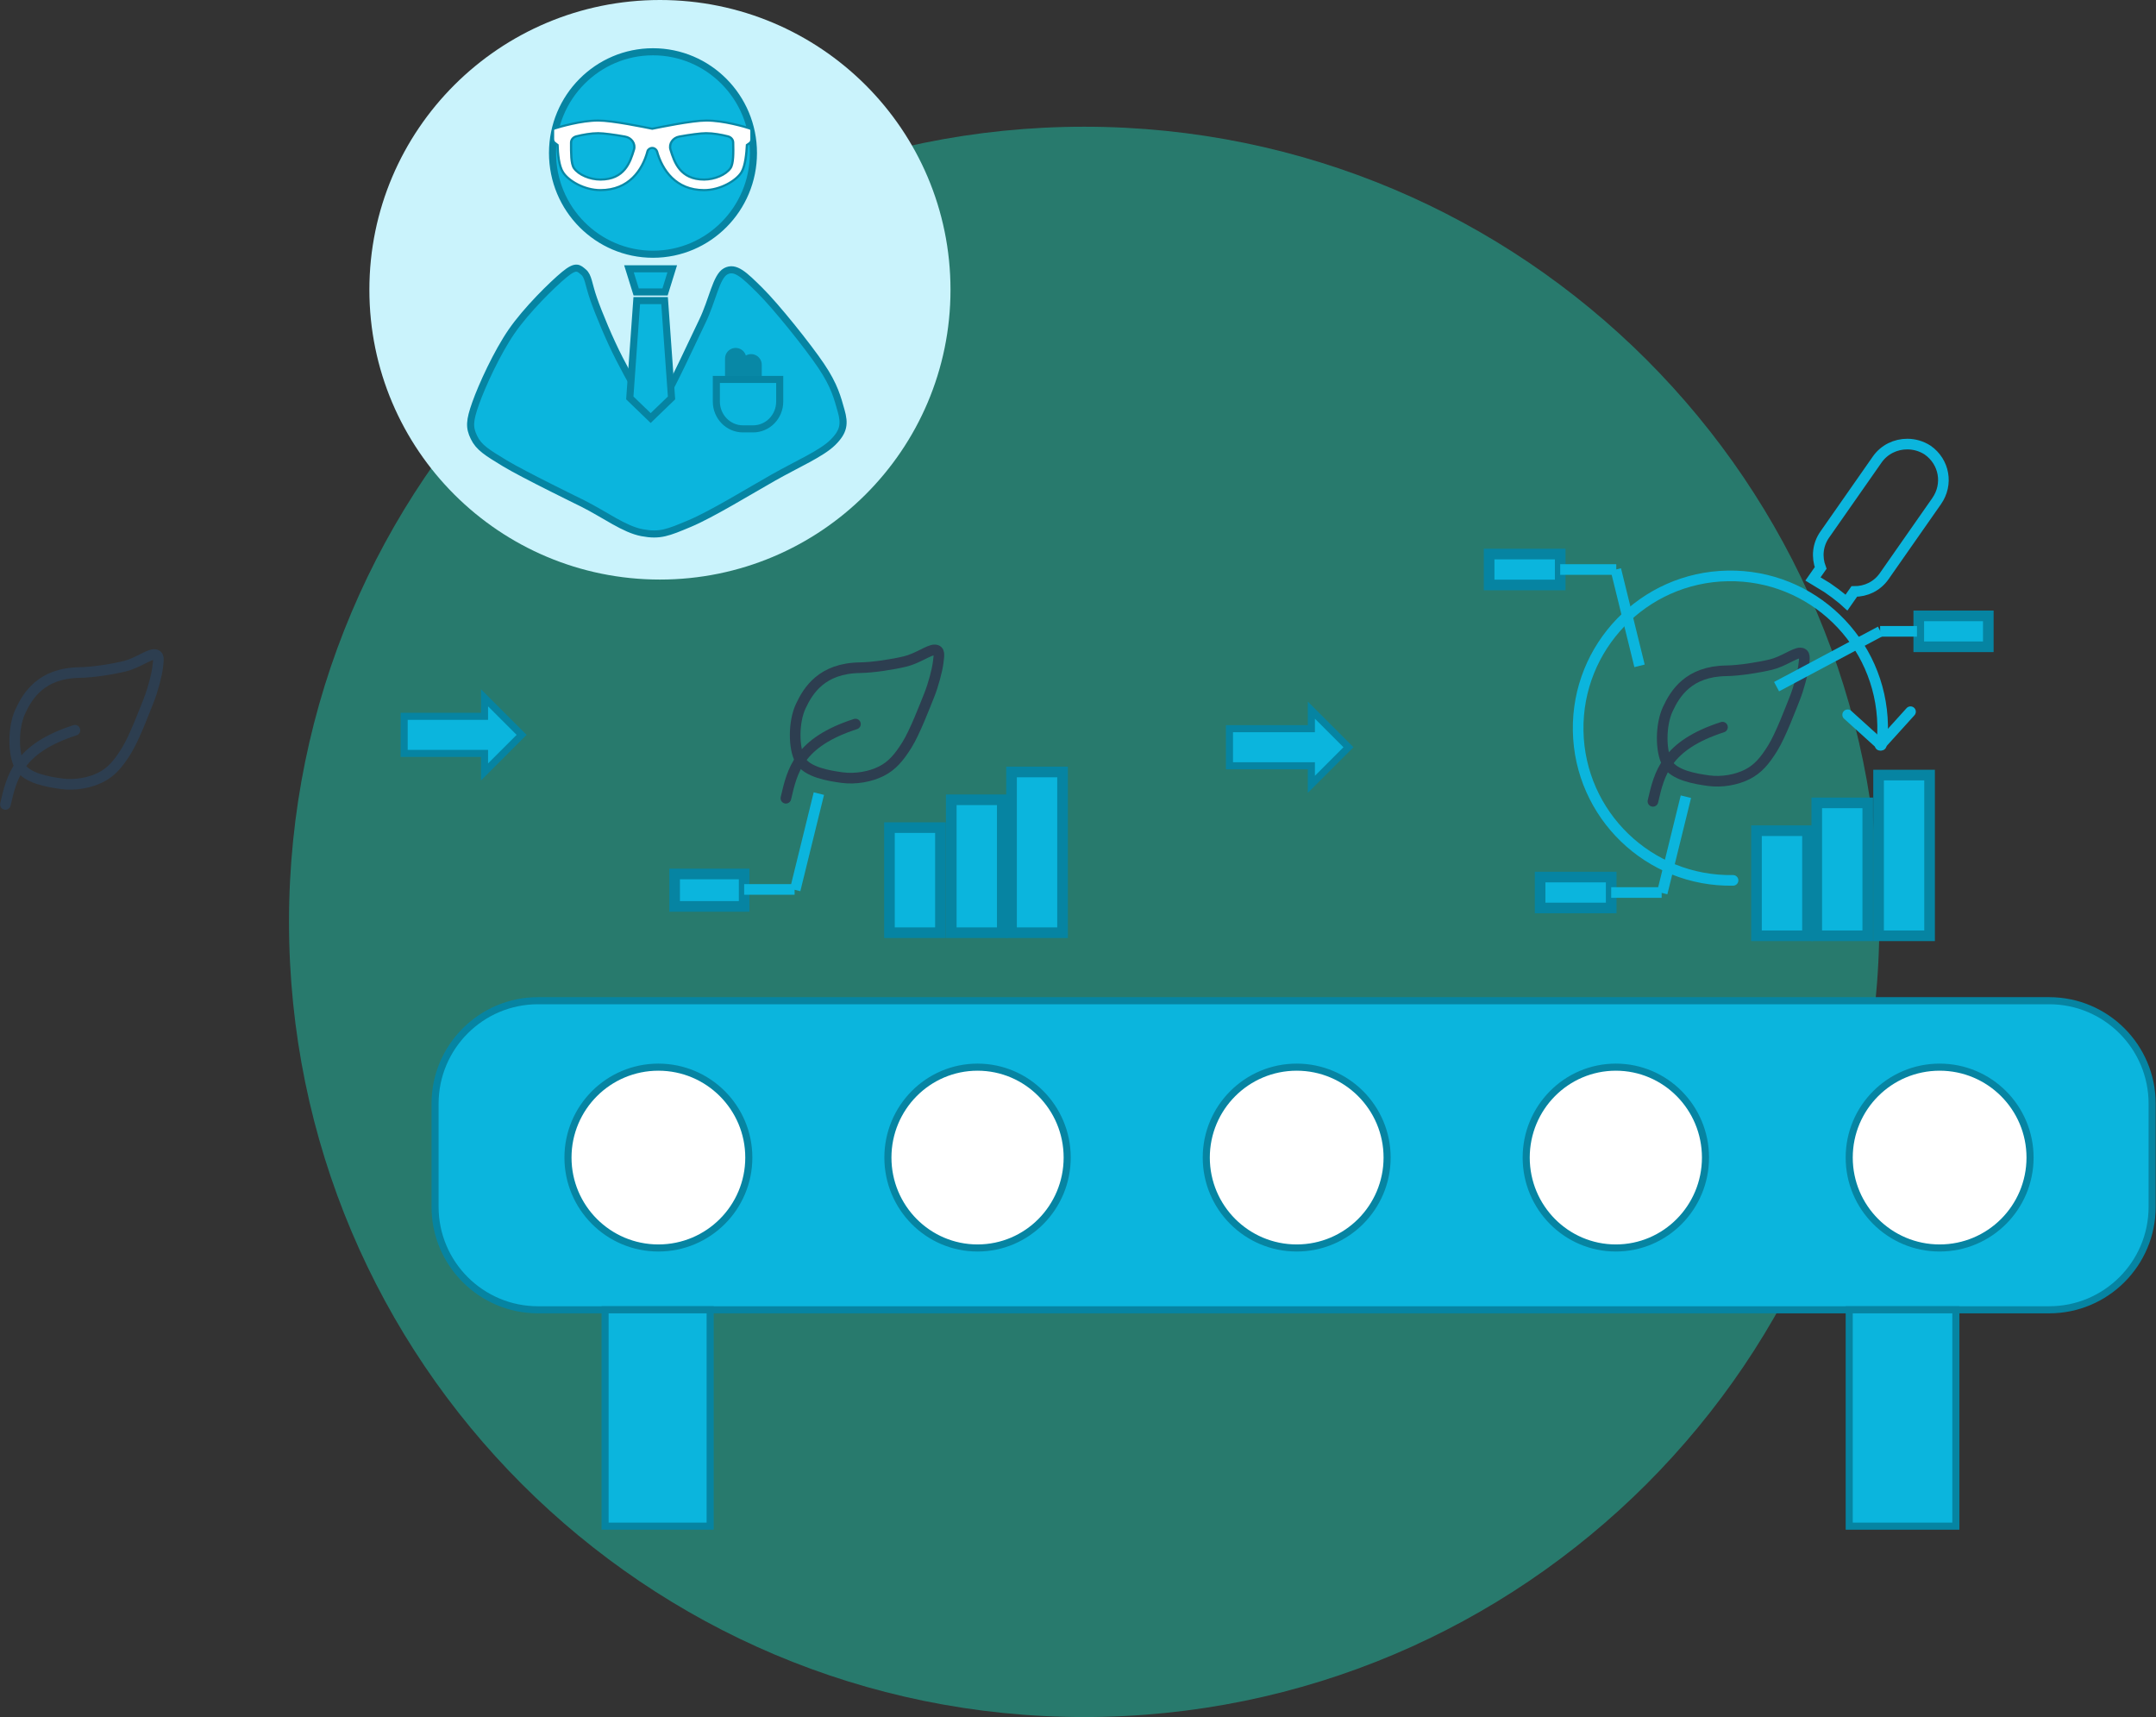
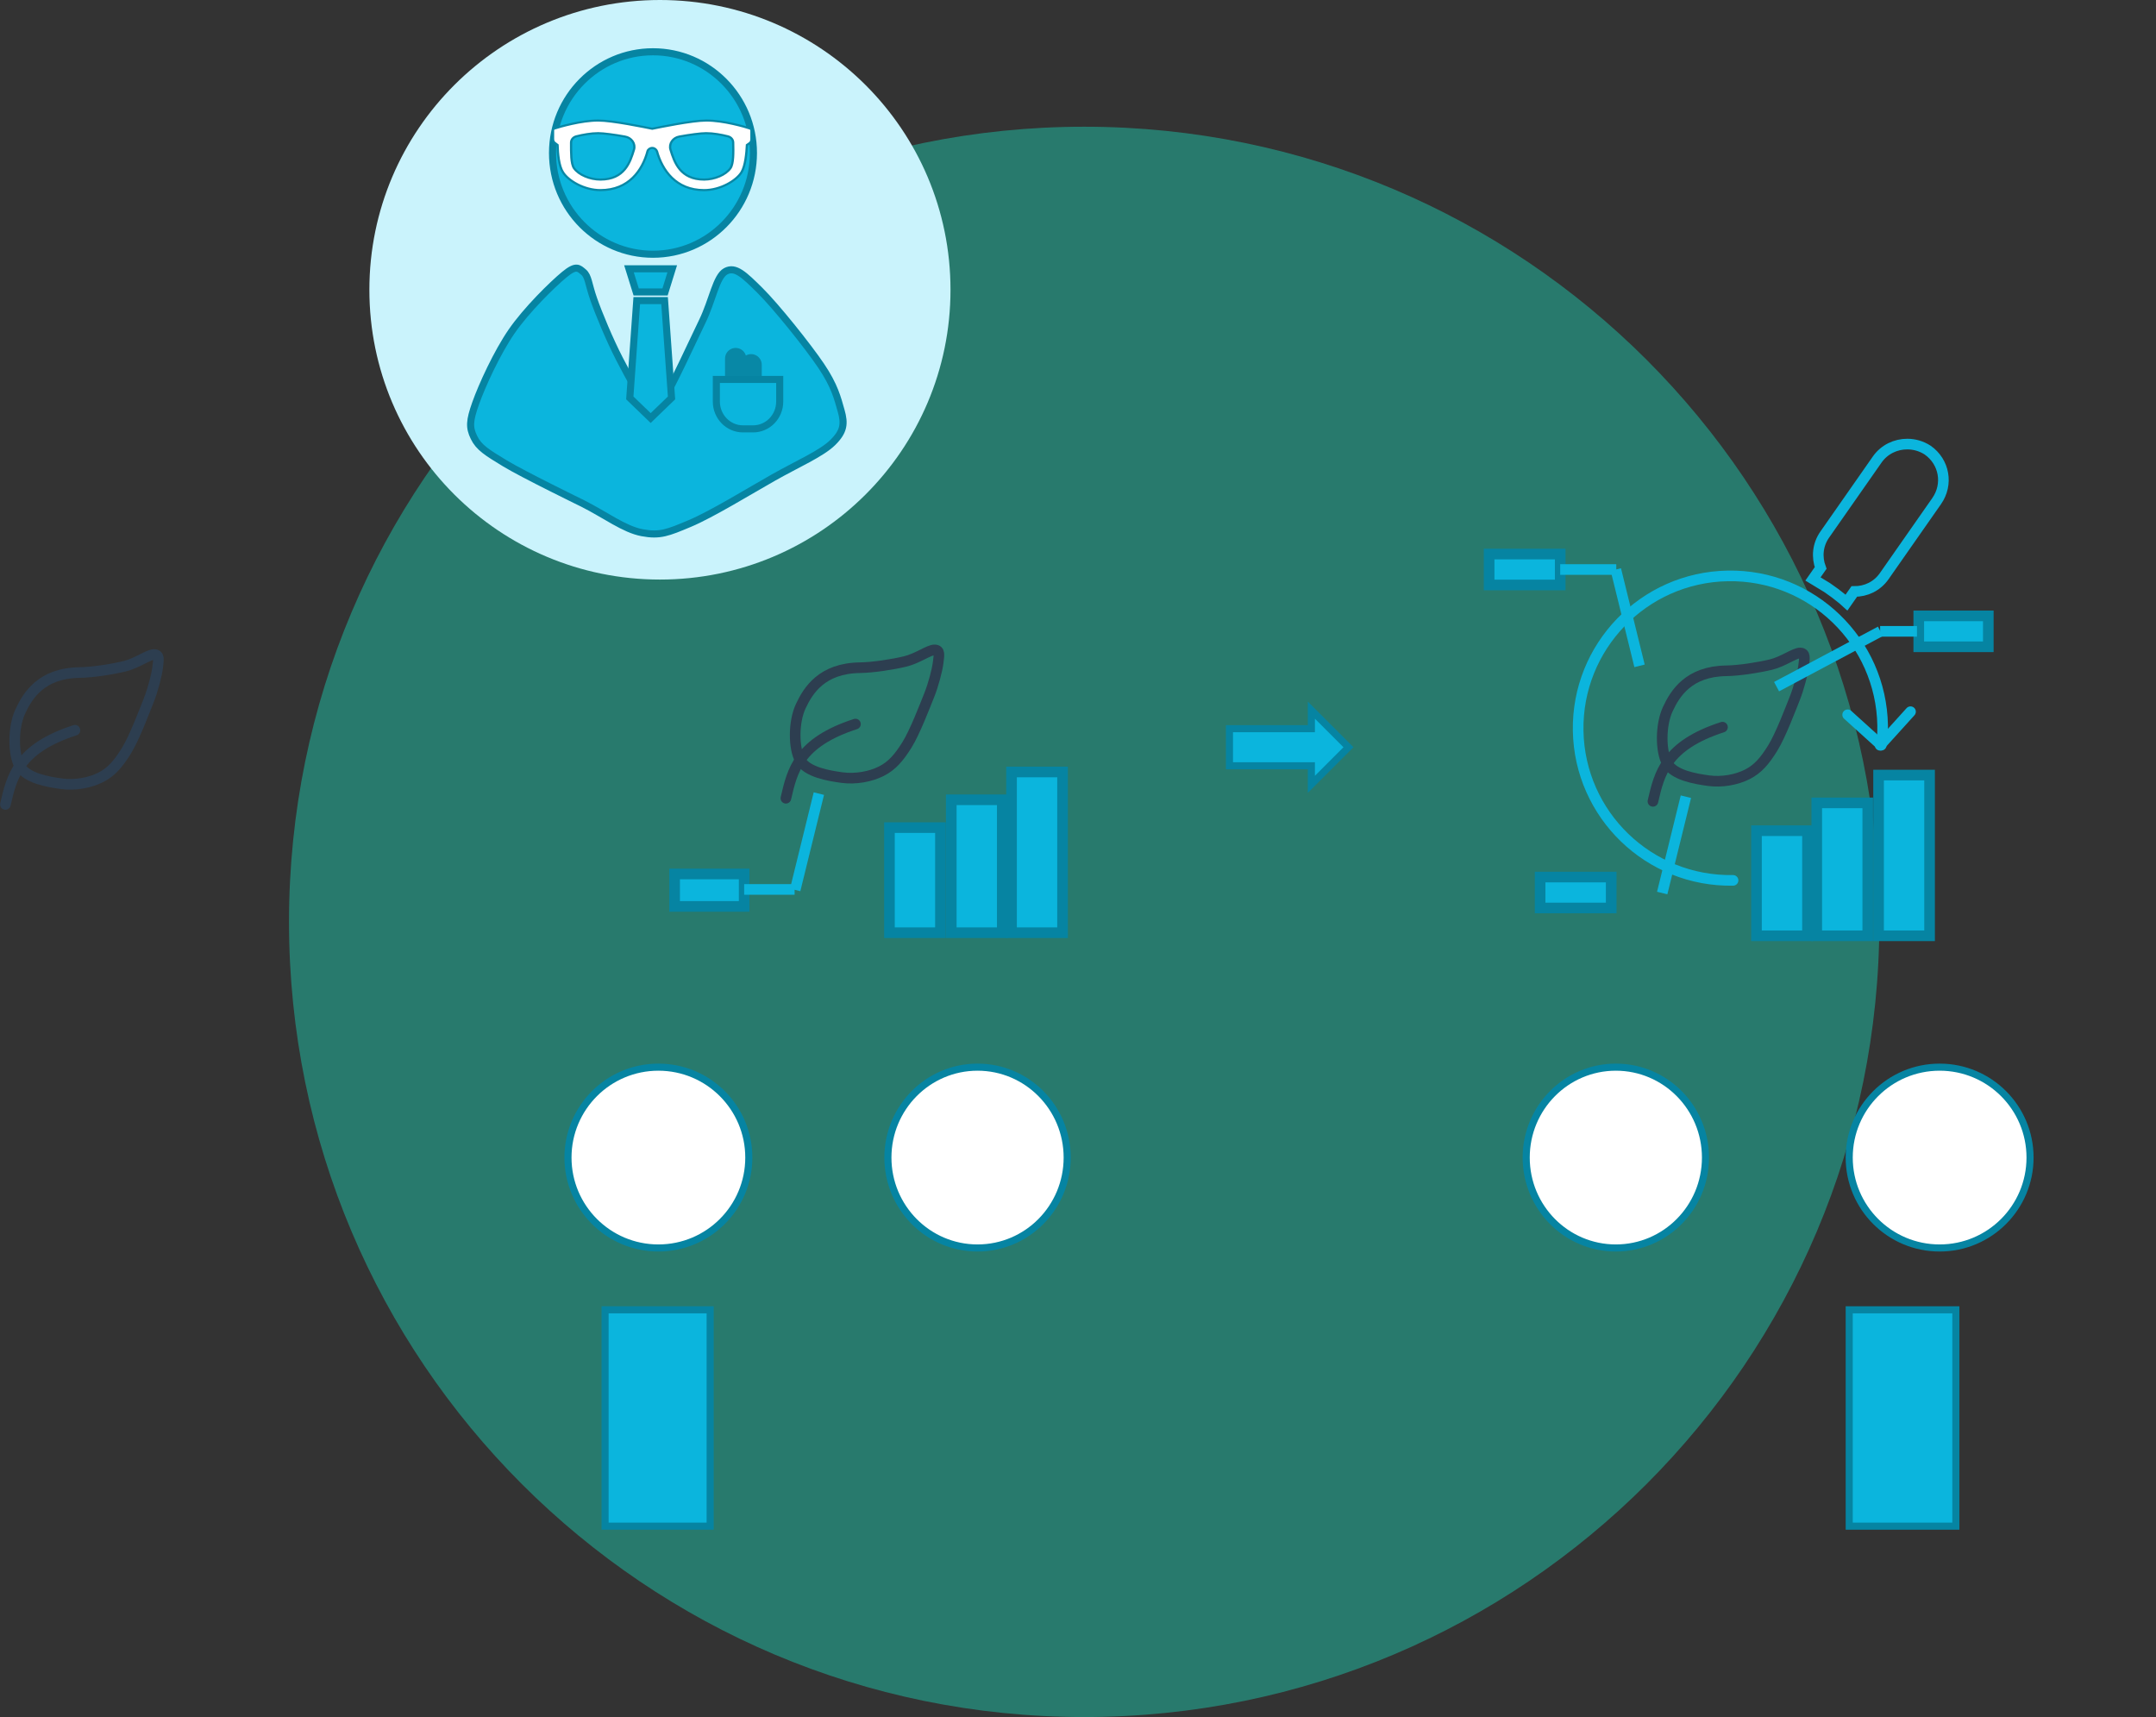
<svg xmlns="http://www.w3.org/2000/svg" width="1395" height="1111" xml:space="preserve" overflow="hidden">
  <rect width="100%" height="100%" fill="#333333" stroke="none" />
  <g transform="translate(-1012 -552)">
    <path d="M1199 1148.5C1199 864.349 1429.35 634 1713.5 634 1997.65 634 2228 864.349 2228 1148.5 2228 1432.65 1997.65 1663 1713.5 1663 1429.35 1663 1199 1432.65 1199 1148.5Z" fill="#1FC2A7" fill-rule="evenodd" fill-opacity="0.502" />
    <path d="M1251 739.5C1251 635.947 1335.17 552 1439 552 1542.83 552 1627 635.947 1627 739.5 1627 843.053 1542.83 927 1439 927 1335.17 927 1251 843.053 1251 739.5Z" fill="#CAF3FC" fill-rule="evenodd" />
    <path d="M1389.57 728.07C1386.42 725.458 1384.88 723.296 1377.13 729.691 1369.37 736.086 1352.6 752.569 1343.04 766.44 1333.48 780.311 1323.83 801.477 1319.77 812.916 1315.71 824.355 1315.53 828.588 1318.69 835.073 1321.84 841.558 1326.98 844.711 1338.71 851.826 1350.43 858.942 1389.03 877.766 1389.03 877.766 1403.82 885.242 1415.91 894.519 1427.45 896.681 1438.99 898.842 1444.14 896.681 1458.29 890.736 1472.45 884.792 1496.98 869.75 1512.41 861.013 1527.83 852.276 1543.52 845.521 1550.83 838.315 1558.13 831.11 1558.58 826.066 1556.24 817.78 1553.89 809.493 1552 801.567 1543.25 788.597 1534.5 775.627 1514.03 750.137 1503.75 739.959 1493.47 729.781 1487.79 724.197 1481.56 727.53 1475.34 730.862 1473.09 746.174 1466.41 759.955 1459.74 773.735 1447.29 801.027 1441.52 810.214 1435.75 819.401 1436.56 819.401 1431.78 815.078 1427 810.754 1419.33 796.883 1412.84 784.274 1406.35 771.664 1399.4 754.911 1396.07 745.363 1392.73 735.816 1392.73 730.682 1389.57 728.07Z" stroke="#0684A2" stroke-width="4.583" stroke-miterlimit="8" fill="#0BB5DD" fill-rule="evenodd" />
    <path d="M1369.5 651C1369.5 614.825 1398.6 585.5 1434.5 585.5 1470.4 585.5 1499.5 614.825 1499.5 651 1499.5 687.174 1470.4 716.5 1434.5 716.5 1398.6 716.5 1369.5 687.174 1369.5 651Z" stroke="#0684A2" stroke-width="4.583" stroke-miterlimit="8" fill="#0BB5DD" fill-rule="evenodd" />
    <g>
      <g>
        <g>
          <path d="M124.723 48.17C121.721 47.078 108.621 42.984 98.25 42.984 89.653 42.984 70.003 47.351 65.5 48.306 60.997 47.351 41.347 42.984 32.75 42.984 22.516 42.984 9.416 47.078 6.277 48.17 5.868 48.306 5.458 48.716 5.458 49.261L5.458 54.856C5.458 55.811 5.731 56.903 6.55 57.449L8.188 58.813C8.324 64.272 9.006 72.459 11.463 76.417 14.601 81.875 24.29 88.016 34.115 88.016 51.445 88.016 59.632 74.916 62.634 62.907 62.907 61.679 64.135 60.724 65.5 60.724 66.865 60.724 67.956 61.679 68.366 62.907 71.504 74.916 79.692 88.016 96.885 88.016 106.71 88.016 116.399 81.875 119.537 76.417 121.857 72.323 122.54 64.272 122.812 58.813L124.45 57.585C125.269 57.04 125.542 55.811 125.542 54.993L125.542 49.398C125.405 48.716 125.132 48.306 124.723 48.17ZM54.447 61.816C52.127 70.003 48.716 81.193 34.115 81.193 27.837 81.193 21.015 78.191 18.149 73.824 16.238 70.822 16.375 63.59 16.375 57.312 16.375 55.402 17.603 53.765 19.514 53.219 23.607 52.127 28.52 51.172 32.75 51.172 36.025 51.172 42.575 52.127 48.989 53.355 52.946 54.038 55.538 57.995 54.447 61.816ZM112.851 73.824C109.985 78.191 103.162 81.193 96.885 81.193 82.421 81.193 78.873 70.003 76.553 61.816 75.461 57.995 78.054 54.038 81.875 53.355 88.288 52.127 94.838 51.172 98.114 51.172 102.48 51.172 107.256 52.127 111.35 53.219 113.26 53.765 114.489 55.402 114.489 57.312 114.625 63.59 114.761 70.822 112.851 73.824Z" stroke="#0888A6" stroke-width="1.365" fill="#FFFFFF" transform="matrix(1.069 0 0 1 1364 587)" />
        </g>
      </g>
    </g>
    <path d="M1442.3 740.927 1446.96 725.927 1418.96 725.927 1423.63 740.927Z" stroke="#0684A2" stroke-width="4.583" stroke-miterlimit="8" fill="#0BB5DD" fill-rule="evenodd" />
    <path d="M1446.5 809.472 1442 746.5 1424 746.5 1419.5 809.472 1433 822.5 1446.5 809.472Z" stroke="#0684A2" stroke-width="4.583" stroke-miterlimit="8" fill="#0BB5DD" fill-rule="evenodd" />
    <path d="M1488 784 1488 816.981" stroke="#0888A6" stroke-width="13.75" stroke-linecap="round" stroke-miterlimit="8" fill="none" fill-rule="evenodd" />
    <path d="M1498 788 1498 820.98" stroke="#0888A6" stroke-width="13.75" stroke-linecap="round" stroke-miterlimit="8" fill="none" fill-rule="evenodd" />
    <path d="M1499.29 829.5 1492.71 829.5C1483.2 829.5 1475.5 821.578 1475.5 811.807L1475.5 797.5 1516.5 797.5 1516.5 811.807C1516.5 821.578 1508.8 829.5 1499.29 829.5Z" stroke="#0684A2" stroke-width="4.583" stroke-miterlimit="8" fill="#0BB5DD" fill-rule="evenodd" />
-     <path d="M1293.5 1266.14C1293.5 1229.34 1323.34 1199.5 1360.14 1199.5L2337.86 1199.5C2374.66 1199.5 2404.5 1229.34 2404.5 1266.14L2404.5 1332.86C2404.5 1369.66 2374.66 1399.5 2337.86 1399.5L1360.14 1399.5C1323.34 1399.5 1293.5 1369.66 1293.5 1332.86Z" stroke="#0684A2" stroke-width="4.583" stroke-miterlimit="8" fill="#0BB5DD" fill-rule="evenodd" />
    <path d="M1379.5 1301C1379.5 1268.69 1405.69 1242.5 1438 1242.5 1470.31 1242.5 1496.5 1268.69 1496.5 1301 1496.5 1333.31 1470.31 1359.5 1438 1359.5 1405.69 1359.5 1379.5 1333.31 1379.5 1301Z" stroke="#0684A2" stroke-width="4.583" stroke-miterlimit="8" fill="#FFFFFF" fill-rule="evenodd" />
    <path d="M1586.5 1301C1586.5 1268.69 1612.47 1242.5 1644.5 1242.5 1676.53 1242.5 1702.5 1268.69 1702.5 1301 1702.5 1333.31 1676.53 1359.5 1644.5 1359.5 1612.47 1359.5 1586.5 1333.31 1586.5 1301Z" stroke="#0684A2" stroke-width="4.583" stroke-miterlimit="8" fill="#FFFFFF" fill-rule="evenodd" />
-     <path d="M1792.5 1301C1792.5 1268.69 1818.69 1242.5 1851 1242.5 1883.31 1242.5 1909.5 1268.69 1909.5 1301 1909.5 1333.31 1883.31 1359.5 1851 1359.5 1818.69 1359.5 1792.5 1333.31 1792.5 1301Z" stroke="#0684A2" stroke-width="4.583" stroke-miterlimit="8" fill="#FFFFFF" fill-rule="evenodd" />
    <path d="M1999.5 1301C1999.5 1268.69 2025.47 1242.5 2057.5 1242.5 2089.53 1242.5 2115.5 1268.69 2115.5 1301 2115.5 1333.31 2089.53 1359.5 2057.5 1359.5 2025.47 1359.5 1999.5 1333.31 1999.5 1301Z" stroke="#0684A2" stroke-width="4.583" stroke-miterlimit="8" fill="#FFFFFF" fill-rule="evenodd" />
    <rect x="1403.5" y="1399.5" width="68" height="140" stroke="#0684A2" stroke-width="4.583" stroke-miterlimit="8" fill="#0BB5DD" />
    <path d="M2208.5 1301C2208.5 1268.69 2234.69 1242.5 2267 1242.5 2299.31 1242.5 2325.5 1268.69 2325.5 1301 2325.5 1333.31 2299.31 1359.5 2267 1359.5 2234.69 1359.5 2208.5 1333.31 2208.5 1301Z" stroke="#0684A2" stroke-width="4.583" stroke-miterlimit="8" fill="#FFFFFF" fill-rule="evenodd" />
    <rect x="2208.5" y="1399.5" width="69" height="140" stroke="#0684A2" stroke-width="4.583" stroke-miterlimit="8" fill="#0BB5DD" />
    <rect x="2148.5" y="1089.5" width="33" height="68" stroke="#0684A2" stroke-width="6.875" stroke-miterlimit="8" fill="#0BB5DD" />
    <rect x="2187.5" y="1071.5" width="33" height="86" stroke="#0684A2" stroke-width="6.875" stroke-miterlimit="8" fill="#0BB5DD" />
    <rect x="2227.5" y="1053.5" width="33" height="104" stroke="#0684A2" stroke-width="6.875" stroke-miterlimit="8" fill="#0BB5DD" />
    <path d="M2133.34 1121.64C2078.94 1122.59 2034.07 1079.25 2033.12 1024.85 2032.18 970.447 2075.51 925.579 2129.92 924.634 2184.32 923.689 2229.19 967.024 2230.13 1021.43 2230.17 1023.9 2230.12 1026.37 2229.98 1028.83" stroke="#0BB5DD" stroke-width="6.875" stroke-linecap="round" stroke-miterlimit="8" fill="none" fill-rule="evenodd" />
    <path d="M0 0 19.667 21.735" stroke="#0BB5DD" stroke-width="6.875" stroke-linecap="round" stroke-miterlimit="8" fill="none" fill-rule="evenodd" transform="matrix(1 0 0 -1 2228.5 1034.23)" />
    <path d="M0 0 19.667 21.735" stroke="#0BB5DD" stroke-width="6.875" stroke-linecap="round" stroke-miterlimit="8" fill="none" fill-rule="evenodd" transform="matrix(-1.83697e-16 -1 -1 1.83697e-16 2229.23 1034.17)" />
    <path d="M2090.79 1045.95C2086.38 1038.26 2086.34 1021.18 2091.06 1010.97 2095.78 1000.75 2104.55 986.388 2128.95 986.034 2137.42 985.912 2149.85 983.943 2157.83 982.021 2165.8 980.098 2173.28 974.379 2176.81 974.502 2180.34 974.625 2179.58 977.907 2179.01 982.757 2178.44 987.606 2175.86 997.398 2173.38 1003.6 2170.91 1009.8 2164.12 1027.85 2158.98 1036.09 2153.85 1044.33 2149.49 1049.53 2142.58 1053.04 2135.66 1056.55 2126.14 1058.32 2117.51 1057.13 2108.88 1055.95 2095.19 1053.65 2090.79 1045.95Z" stroke="#2D3E50" stroke-width="6.875" stroke-linecap="round" stroke-miterlimit="8" fill="none" fill-rule="evenodd" />
    <path d="M2081.5 1070.5C2085.67 1052.44 2089.83 1034.38 2126.5 1022.5" stroke="#2D3E50" stroke-width="6.875" stroke-linecap="round" stroke-miterlimit="8" fill="none" fill-rule="evenodd" />
    <rect x="1975.5" y="910.5" width="46" height="20" stroke="#0684A2" stroke-width="6.875" stroke-miterlimit="8" fill="#0BB5DD" />
    <path d="M2021.5 920.5 2057.78 920.5" stroke="#0BB5DD" stroke-width="6.875" stroke-miterlimit="8" fill="none" fill-rule="evenodd" />
    <path d="M2057.5 920.5 2072.83 982.831" stroke="#0BB5DD" stroke-width="6.875" stroke-miterlimit="8" fill="none" fill-rule="evenodd" />
    <rect x="2008.5" y="1119.5" width="46" height="20" stroke="#0684A2" stroke-width="6.875" stroke-miterlimit="8" fill="#0BB5DD" />
-     <path d="M2054.5 1129.5 2087.14 1129.5" stroke="#0BB5DD" stroke-width="6.875" stroke-miterlimit="8" fill="none" fill-rule="evenodd" />
    <path d="M0 0 15.329 62.33" stroke="#0BB5DD" stroke-width="6.875" stroke-miterlimit="8" fill="none" fill-rule="evenodd" transform="matrix(1 0 0 -1 2087.5 1129.83)" />
    <rect x="2253.5" y="950.5" width="45" height="20" stroke="#0684A2" stroke-width="6.875" stroke-miterlimit="8" fill="#0BB5DD" />
    <path d="M2228.5 960.5 2252.34 960.5" stroke="#0BB5DD" stroke-width="6.875" stroke-miterlimit="8" fill="none" fill-rule="evenodd" />
    <path d="M0 0 67.204 35.791" stroke="#0BB5DD" stroke-width="6.875" stroke-miterlimit="8" fill="none" fill-rule="evenodd" transform="matrix(1 0 0 -1 2161.5 996.291)" />
    <path d="M2246.1 839.339C2250.62 839.35 2255.19 840.615 2259.22 843.22 2264.66 847.022 2268.03 852.555 2269.08 858.497 2270.14 864.439 2268.88 870.791 2265.08 876.232L2231.13 924.814C2226.51 931.421 2219.27 934.748 2211.77 934.715L2206.72 941.938 2204.29 939.729C2201.05 937.053 2197.68 934.529 2194.18 932.17L2185.04 926.614 2190.01 919.505C2187.4 912.477 2188.03 904.532 2192.65 897.926L2226.6 849.344C2231.18 842.785 2238.57 839.32 2246.1 839.339Z" stroke="#0BB5DD" stroke-width="6.875" stroke-linecap="round" stroke-miterlimit="8" fill="none" fill-rule="evenodd" />
    <path d="M1024.82 1047.81C1020.37 1040.02 1020.33 1022.74 1025.1 1012.41 1029.87 1002.07 1038.74 987.531 1063.4 987.173 1071.97 987.049 1084.53 985.056 1092.59 983.111 1100.65 981.166 1108.21 975.378 1111.78 975.502 1115.35 975.626 1114.58 978.948 1114.01 983.856 1113.43 988.764 1110.82 998.674 1108.32 1004.95 1105.82 1011.23 1098.95 1029.49 1093.76 1037.83 1088.57 1046.17 1084.16 1051.44 1077.18 1054.99 1070.19 1058.53 1060.56 1060.33 1051.84 1059.13 1043.11 1057.94 1029.28 1055.6 1024.82 1047.81Z" stroke="#2D3E50" stroke-width="6.875" stroke-linecap="round" stroke-miterlimit="8" fill="none" fill-rule="evenodd" />
    <path d="M1015.5 1072.5C1019.67 1054.44 1023.83 1036.38 1060.5 1024.5" stroke="#2D3E50" stroke-width="6.875" stroke-linecap="round" stroke-miterlimit="8" fill="none" fill-rule="evenodd" />
    <rect x="1587.5" y="1087.5" width="33" height="68" stroke="#0684A2" stroke-width="6.875" stroke-miterlimit="8" fill="#0BB5DD" />
    <rect x="1627.5" y="1069.5" width="33" height="86" stroke="#0684A2" stroke-width="6.875" stroke-miterlimit="8" fill="#0BB5DD" />
    <rect x="1666.5" y="1051.5" width="33" height="104" stroke="#0684A2" stroke-width="6.875" stroke-miterlimit="8" fill="#0BB5DD" />
    <path d="M1529.82 1043.95C1525.37 1036.26 1525.33 1019.18 1530.1 1008.97 1534.87 998.753 1543.74 984.388 1568.4 984.034 1576.97 983.911 1589.53 981.943 1597.59 980.02 1605.65 978.098 1613.21 972.379 1616.78 972.502 1620.35 972.625 1619.58 975.907 1619.01 980.757 1618.43 985.606 1615.82 995.398 1613.32 1001.6 1610.82 1007.8 1603.95 1025.85 1598.76 1034.09 1593.57 1042.33 1589.16 1047.53 1582.18 1051.04 1575.19 1054.55 1565.56 1056.32 1556.84 1055.14 1548.11 1053.95 1534.28 1051.65 1529.82 1043.95Z" stroke="#2D3E50" stroke-width="6.875" stroke-linecap="round" stroke-miterlimit="8" fill="none" fill-rule="evenodd" />
    <path d="M1520.5 1068.5C1524.67 1050.44 1528.83 1032.38 1565.5 1020.5" stroke="#2D3E50" stroke-width="6.875" stroke-linecap="round" stroke-miterlimit="8" fill="none" fill-rule="evenodd" />
    <rect x="1448.5" y="1117.5" width="45" height="21" stroke="#0684A2" stroke-width="6.875" stroke-miterlimit="8" fill="#0BB5DD" />
    <path d="M1493.5 1127.5 1526.14 1127.5" stroke="#0BB5DD" stroke-width="6.875" stroke-miterlimit="8" fill="none" fill-rule="evenodd" />
    <path d="M0 0 15.329 62.33" stroke="#0BB5DD" stroke-width="6.875" stroke-miterlimit="8" fill="none" fill-rule="evenodd" transform="matrix(1 0 0 -1 1526.5 1127.83)" />
-     <path d="M1273.5 1015.5 1325.5 1015.5 1325.5 1003.5 1349.5 1027.5 1325.5 1051.5 1325.5 1039.5 1273.5 1039.5Z" stroke="#0684A2" stroke-width="4.583" stroke-miterlimit="8" fill="#0BB5DD" fill-rule="evenodd" />
    <path d="M1807.5 1023.5 1860.5 1023.5 1860.5 1011.5 1884.5 1035.5 1860.5 1059.5 1860.5 1047.5 1807.5 1047.5Z" stroke="#0684A2" stroke-width="4.583" stroke-miterlimit="8" fill="#0BB5DD" fill-rule="evenodd" />
  </g>
</svg>